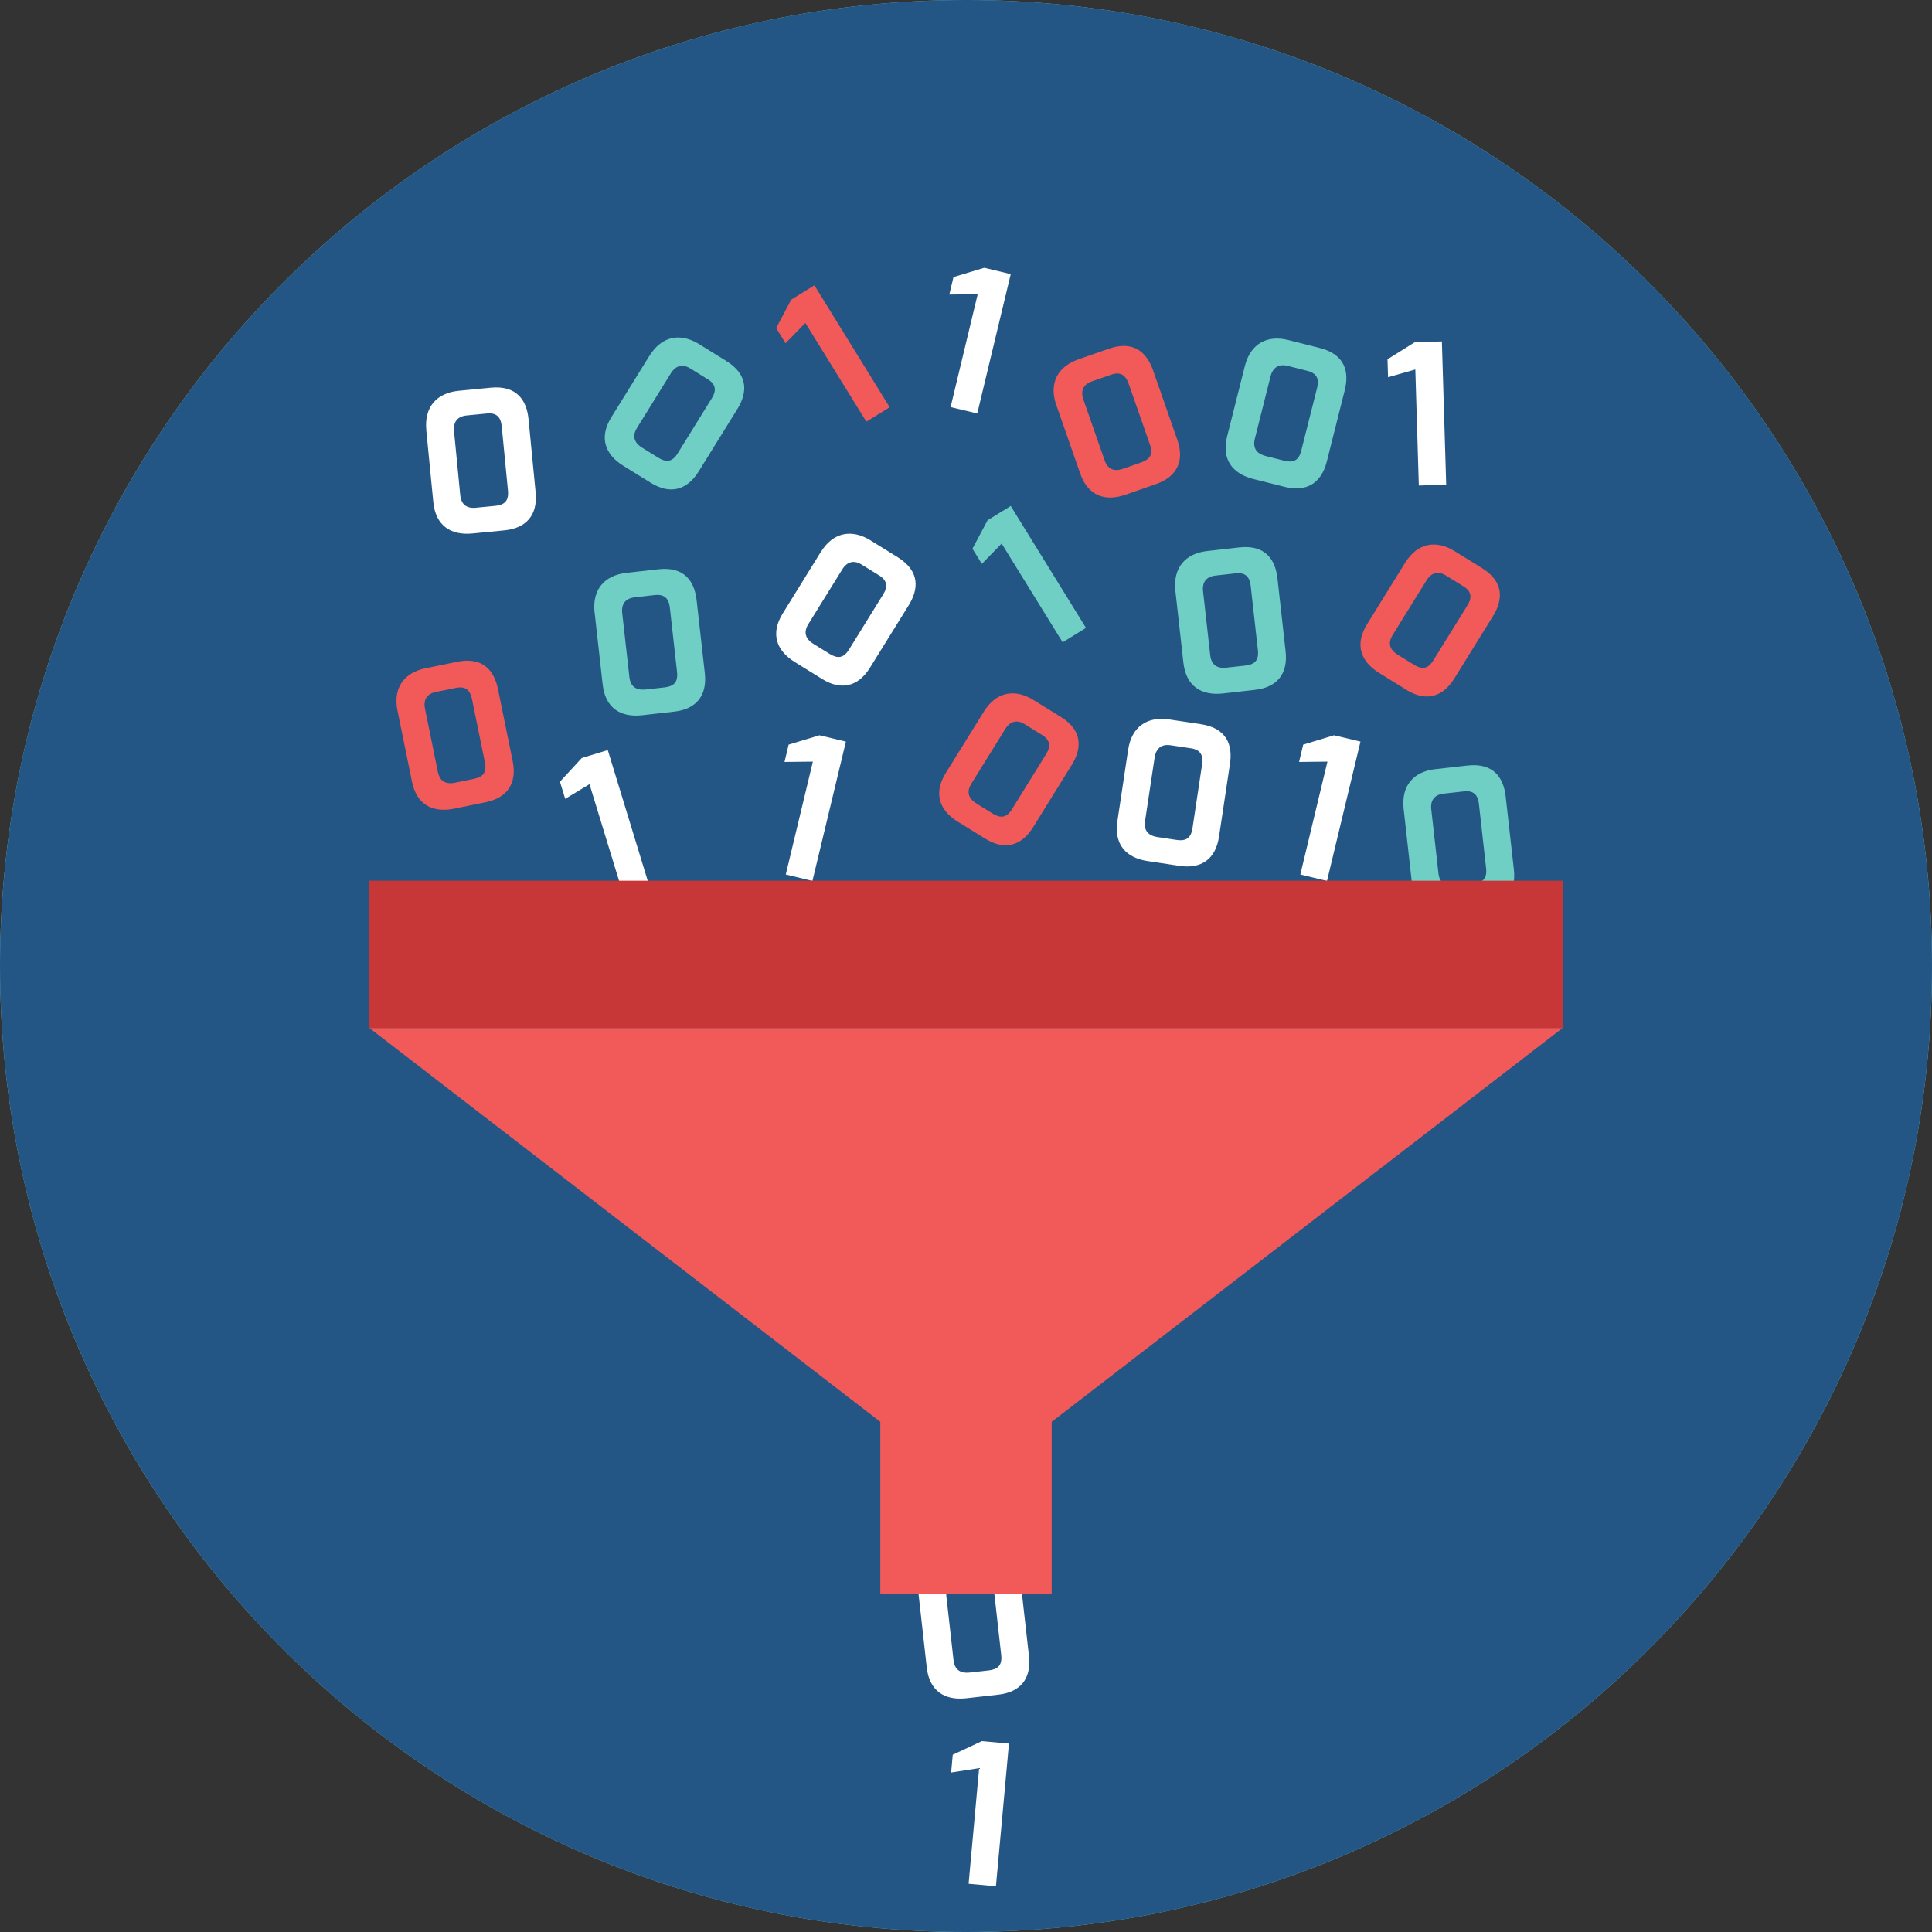
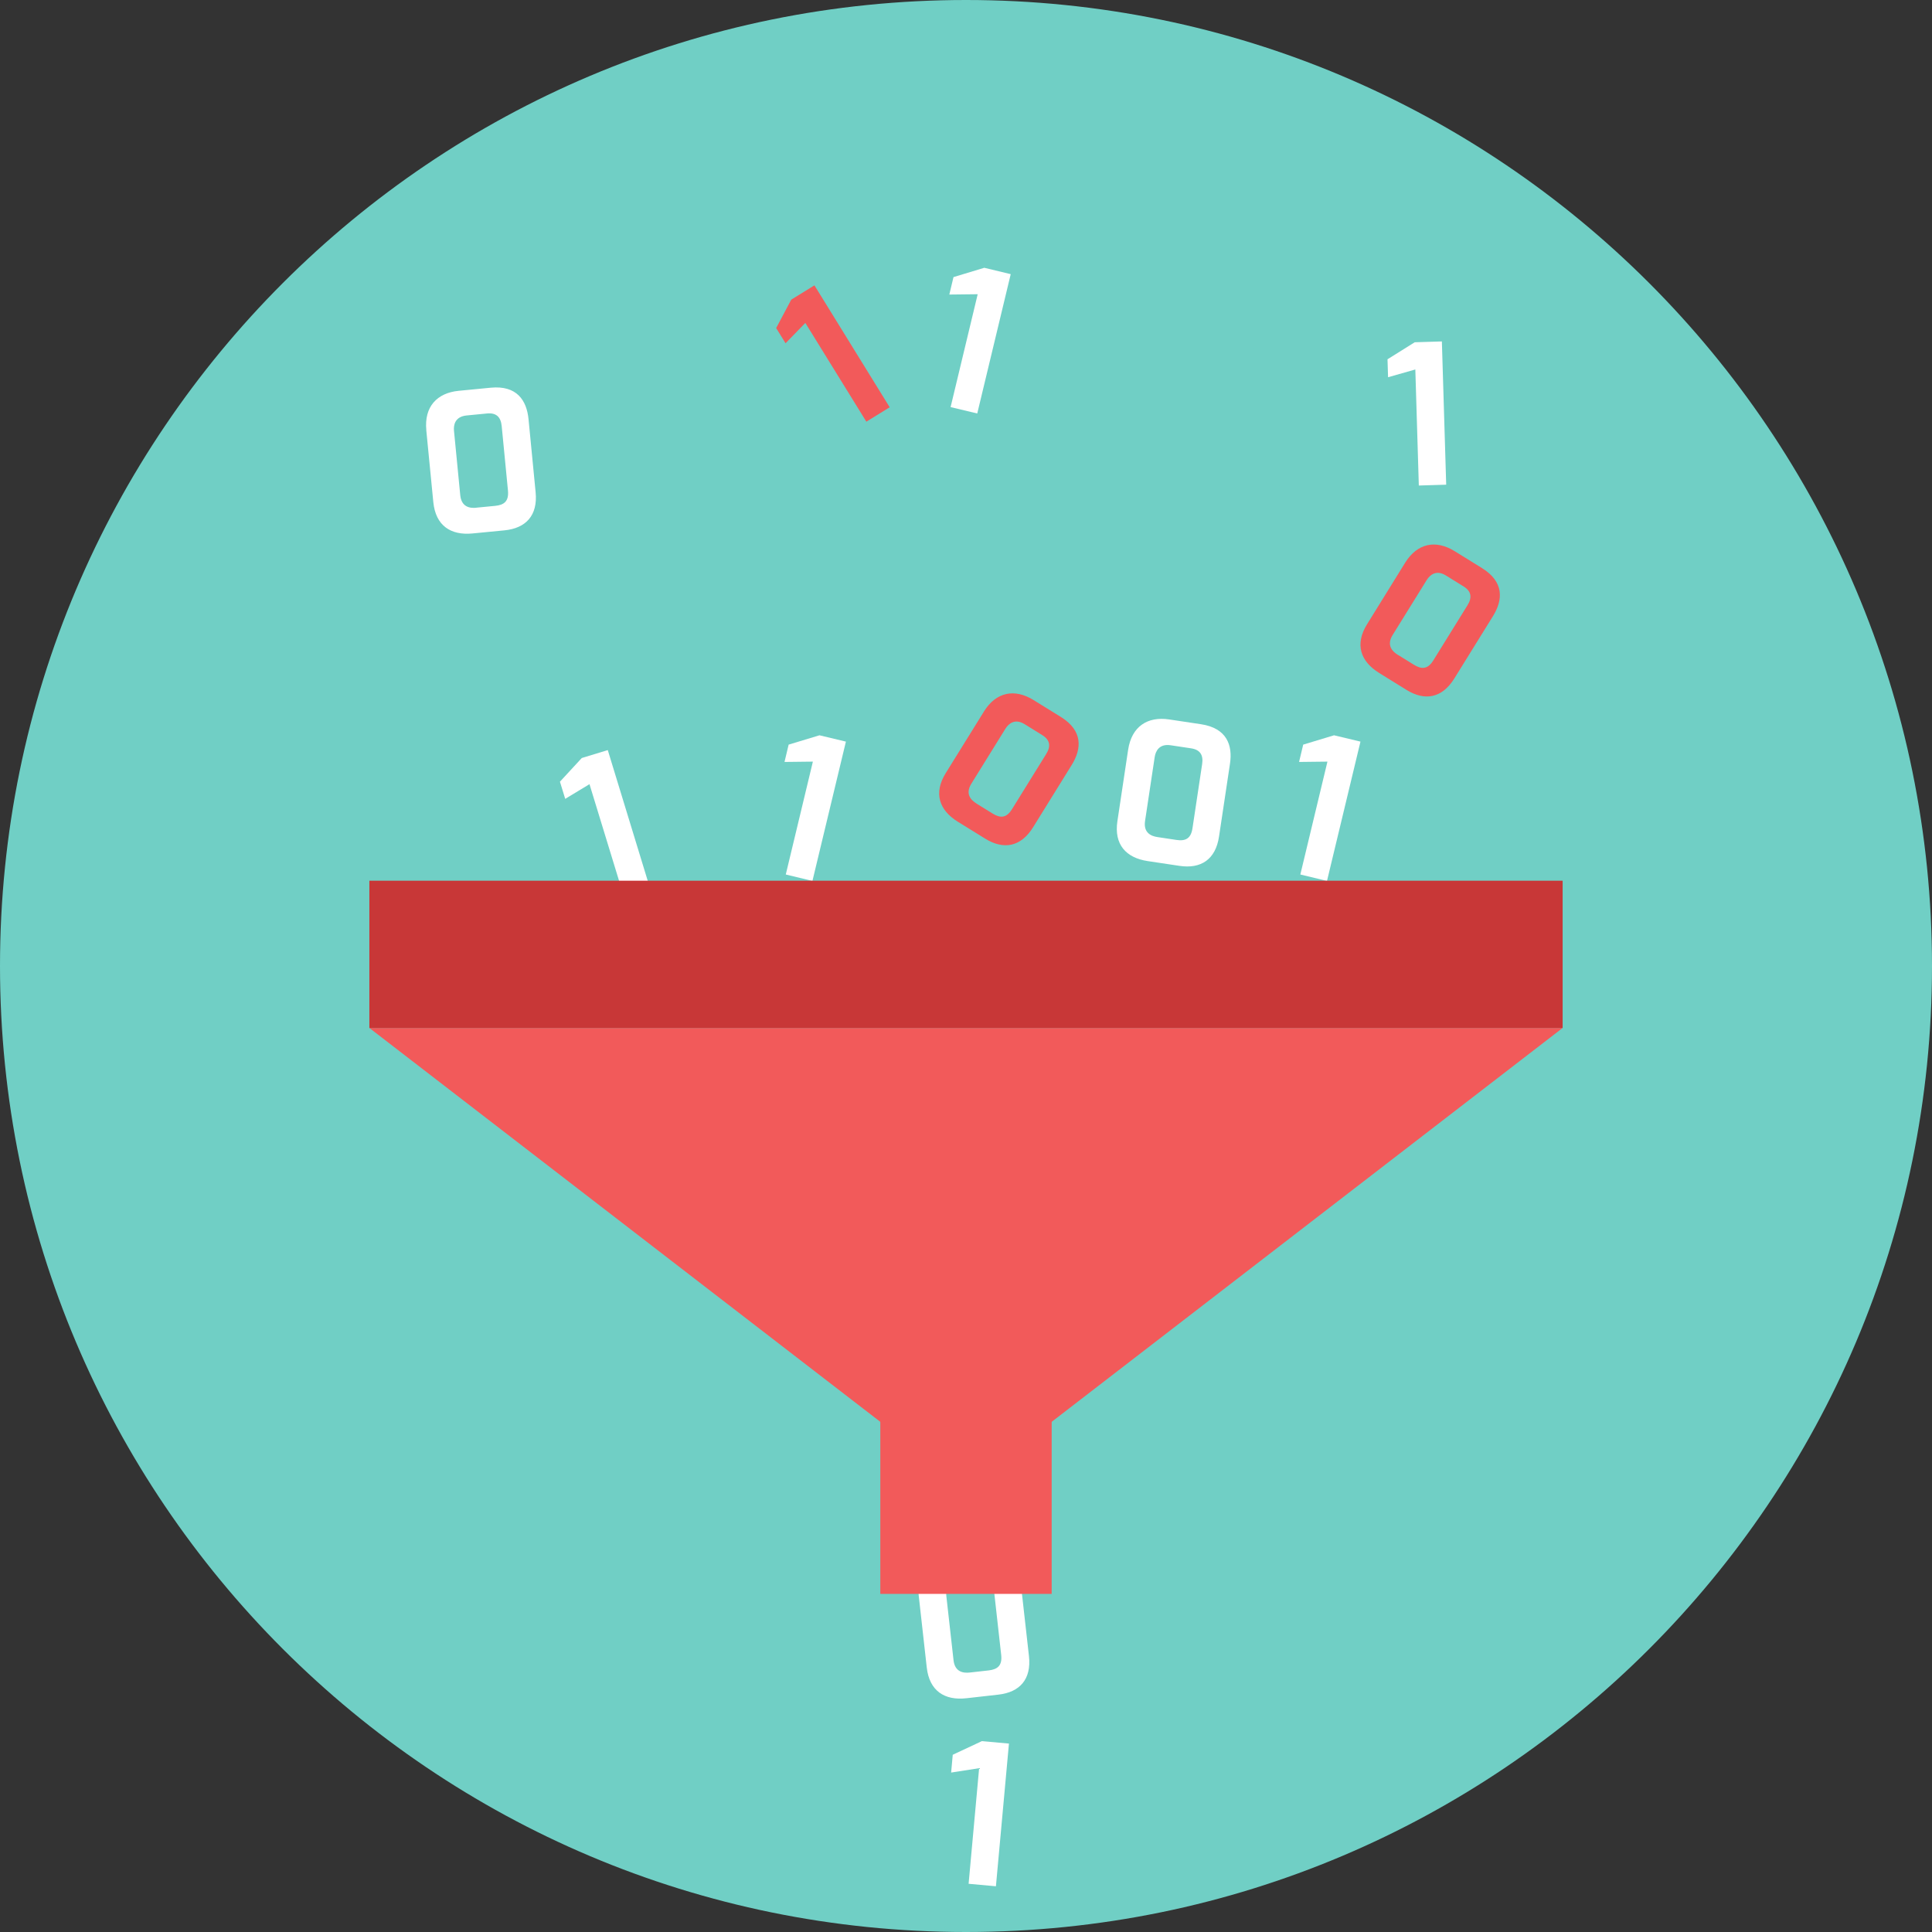
<svg xmlns="http://www.w3.org/2000/svg" xmlns:ns1="http://sodipodi.sourceforge.net/DTD/sodipodi-0.dtd" xmlns:ns2="http://www.inkscape.org/namespaces/inkscape" width="34.862mm" height="34.863mm" viewBox="0 0 34.862 34.863" version="1.1" id="svg8" ns1:docname="ip_analysis_round.svg" ns2:version="1.0.1 (3bc2e813f5, 2020-09-07)">
  <rect x="0" y="0" width="34.862" height="34.863" fill="#333333" stroke="none" />
  <defs id="defs2" />
  <ns1:namedview id="base" pagecolor="#ffffff" bordercolor="#666666" borderopacity="1.0" ns2:pageopacity="0.0" ns2:pageshadow="2" ns2:zoom="1.4" ns2:cx="117.42171" ns2:cy="-147.95896" ns2:document-units="mm" ns2:current-layer="layer1" ns2:document-rotation="0" showgrid="false" ns2:window-width="2560" ns2:window-height="1387" ns2:window-x="1912" ns2:window-y="-8" ns2:window-maximized="1" />
  <g ns2:label="Warstwa 1" ns2:groupmode="layer" id="layer1" transform="translate(-126.956,-225.985)">
    <path d="m 161.818,243.416 c 0,-9.627 -7.804,-17.431 -17.431,-17.431 -9.627,0 -17.431,7.804 -17.431,17.431 0,9.627 7.804,17.431 17.431,17.431 9.627,0 17.431,-7.805 17.431,-17.431" style="fill:#70cfc5;fill-opacity:1;fill-rule:nonzero;stroke:none;stroke-width:0.035" id="path2249" />
-     <path d="m 161.818,243.416 c 0,-9.627 -7.804,-17.431 -17.431,-17.431 -9.627,0 -17.431,7.804 -17.431,17.431 0,9.627 7.804,17.431 17.431,17.431 9.627,0 17.431,-7.805 17.431,-17.431" style="fill:#245685;fill-opacity:1;fill-rule:nonzero;stroke:none;stroke-width:0.035" id="path2547" />
    <path d="m 135.55,235.146 0.341,-0.033 c 0.165,-0.016 0.249,-0.086 0.231,-0.276 l -0.113,-1.163 c -0.016,-0.162 -0.095,-0.244 -0.264,-0.228 l -0.37,0.036 c -0.211,0.021 -0.237,0.175 -0.227,0.276 l 0.113,1.162 c 0.021,0.214 0.172,0.239 0.29,0.227 z m -0.901,-1.399 c -0.041,-0.422 0.192,-0.672 0.584,-0.71 l 0.577,-0.056 c 0.473,-0.046 0.65,0.23 0.683,0.567 l 0.128,1.319 c 0.041,0.418 -0.174,0.65 -0.563,0.688 l -0.576,0.056 c -0.395,0.038 -0.665,-0.143 -0.707,-0.565 l -0.127,-1.299" style="fill:#ffffff;fill-opacity:1;fill-rule:nonzero;stroke:none;stroke-width:0.035" id="path2251" />
    <path d="m 138.606,238.427 0.34,-0.038 c 0.165,-0.019 0.248,-0.09 0.227,-0.28 l -0.13,-1.162 c -0.018,-0.162 -0.099,-0.243 -0.268,-0.225 l -0.369,0.042 c -0.211,0.024 -0.235,0.178 -0.223,0.279 l 0.13,1.16 c 0.024,0.214 0.175,0.236 0.293,0.223 z m -0.921,-1.386 c -0.047,-0.422 0.182,-0.675 0.574,-0.719 l 0.576,-0.065 c 0.473,-0.053 0.653,0.22 0.691,0.557 l 0.148,1.316 c 0.047,0.418 -0.165,0.653 -0.553,0.696 l -0.576,0.065 c -0.395,0.044 -0.667,-0.133 -0.714,-0.554 l -0.145,-1.297" style="fill:#70cfc5;fill-opacity:1;fill-rule:nonzero;stroke:none;stroke-width:0.035" id="path2253" />
    <path d="m 149.795,234.214 0.332,0.084 c 0.161,0.041 0.264,0.003 0.31,-0.182 l 0.286,-1.134 c 0.04,-0.158 -0.007,-0.262 -0.172,-0.304 l -0.36,-0.091 c -0.206,-0.051 -0.282,0.085 -0.307,0.183 l -0.285,1.132 c -0.052,0.209 0.081,0.283 0.196,0.312 z m -0.377,-1.621 c 0.103,-0.411 0.407,-0.568 0.789,-0.471 l 0.562,0.142 c 0.461,0.116 0.535,0.435 0.452,0.764 l -0.323,1.284 c -0.103,0.407 -0.383,0.553 -0.762,0.458 l -0.562,-0.141 c -0.385,-0.097 -0.578,-0.359 -0.475,-0.77 l 0.319,-1.266" style="fill:#70cfc5;fill-opacity:1;fill-rule:nonzero;stroke:none;stroke-width:0.035" id="path2255" />
    <path d="m 149.087,238.033 0.34,-0.038 c 0.165,-0.018 0.248,-0.09 0.227,-0.279 l -0.13,-1.162 c -0.018,-0.161 -0.099,-0.243 -0.268,-0.224 l -0.369,0.041 c -0.211,0.024 -0.235,0.178 -0.223,0.279 l 0.13,1.16 c 0.024,0.214 0.175,0.236 0.293,0.223 z m -0.921,-1.386 c -0.047,-0.422 0.182,-0.675 0.574,-0.719 l 0.576,-0.065 c 0.473,-0.053 0.653,0.22 0.691,0.557 l 0.147,1.317 c 0.047,0.418 -0.165,0.653 -0.553,0.696 l -0.576,0.065 c -0.395,0.044 -0.667,-0.133 -0.715,-0.554 l -0.145,-1.297" style="fill:#70cfc5;fill-opacity:1;fill-rule:nonzero;stroke:none;stroke-width:0.035" id="path2257" />
    <path d="m 153.205,241.968 0.34,-0.038 c 0.165,-0.018 0.248,-0.09 0.227,-0.279 l -0.13,-1.162 c -0.018,-0.162 -0.099,-0.243 -0.268,-0.224 l -0.369,0.041 c -0.211,0.024 -0.235,0.178 -0.223,0.279 l 0.13,1.16 c 0.024,0.214 0.175,0.236 0.293,0.223 z m -0.921,-1.386 c -0.047,-0.422 0.182,-0.675 0.574,-0.718 l 0.576,-0.065 c 0.473,-0.053 0.653,0.22 0.691,0.557 l 0.148,1.317 c 0.047,0.418 -0.165,0.653 -0.553,0.696 l -0.576,0.065 c -0.395,0.044 -0.667,-0.133 -0.715,-0.555 l -0.145,-1.297" style="fill:#70cfc5;fill-opacity:1;fill-rule:nonzero;stroke:none;stroke-width:0.035" id="path2259" />
    <path d="m 144.455,256.165 0.34,-0.038 c 0.165,-0.019 0.248,-0.09 0.227,-0.28 l -0.13,-1.162 c -0.018,-0.162 -0.099,-0.243 -0.268,-0.224 l -0.369,0.042 c -0.211,0.024 -0.235,0.178 -0.223,0.279 l 0.13,1.16 c 0.024,0.214 0.175,0.236 0.293,0.223 z m -0.921,-1.386 c -0.047,-0.422 0.182,-0.675 0.574,-0.719 l 0.576,-0.065 c 0.473,-0.053 0.653,0.22 0.691,0.557 l 0.148,1.316 c 0.047,0.418 -0.165,0.653 -0.553,0.696 l -0.576,0.065 c -0.395,0.044 -0.667,-0.133 -0.715,-0.554 l -0.145,-1.297" style="fill:#ffffff;fill-opacity:1;fill-rule:nonzero;stroke:none;stroke-width:0.035" id="path2261" />
-     <path d="m 141.635,237.604 0.291,0.18 c 0.141,0.087 0.251,0.083 0.351,-0.08 l 0.616,-0.994 c 0.086,-0.138 0.073,-0.252 -0.072,-0.341 l -0.316,-0.196 c -0.18,-0.112 -0.294,-0.005 -0.348,0.082 l -0.615,0.992 c -0.113,0.183 -0.009,0.294 0.093,0.357 z m 0.133,-1.659 c 0.223,-0.36 0.56,-0.417 0.895,-0.21 l 0.492,0.305 c 0.404,0.251 0.378,0.577 0.199,0.865 l -0.698,1.126 c -0.221,0.357 -0.533,0.412 -0.865,0.206 l -0.492,-0.305 c -0.338,-0.209 -0.442,-0.517 -0.219,-0.877 l 0.687,-1.11" style="fill:#ffffff;fill-opacity:1;fill-rule:nonzero;stroke:none;stroke-width:0.035" id="path2263" />
-     <path d="m 147.224,234.443 0.323,-0.113 c 0.157,-0.055 0.222,-0.143 0.159,-0.323 l -0.386,-1.103 c -0.054,-0.153 -0.15,-0.215 -0.311,-0.159 l -0.351,0.122 c -0.2,0.07 -0.189,0.226 -0.155,0.322 l 0.385,1.102 c 0.071,0.204 0.223,0.192 0.336,0.152 z m -1.207,-1.146 c -0.14,-0.4 0.028,-0.698 0.4,-0.828 l 0.547,-0.191 c 0.449,-0.157 0.686,0.07 0.798,0.389 l 0.437,1.251 c 0.139,0.397 -0.015,0.673 -0.384,0.802 l -0.547,0.191 c -0.375,0.131 -0.68,0.019 -0.82,-0.381 l -0.43,-1.232" style="fill:#f25a5a;fill-opacity:1;fill-rule:nonzero;stroke:none;stroke-width:0.035" id="path2265" />
    <path d="m 138.543,234.064 0.291,0.18 c 0.141,0.087 0.251,0.083 0.351,-0.079 l 0.616,-0.994 c 0.086,-0.138 0.073,-0.252 -0.072,-0.341 l -0.316,-0.196 c -0.18,-0.112 -0.294,-0.005 -0.348,0.081 l -0.615,0.992 c -0.113,0.183 -0.008,0.294 0.093,0.357 z m 0.133,-1.659 c 0.223,-0.361 0.56,-0.418 0.895,-0.21 l 0.492,0.305 c 0.404,0.251 0.377,0.577 0.199,0.865 l -0.698,1.126 c -0.221,0.357 -0.533,0.412 -0.865,0.206 l -0.493,-0.305 c -0.338,-0.209 -0.442,-0.517 -0.219,-0.877 l 0.688,-1.11" style="fill:#70cfc5;fill-opacity:1;fill-rule:nonzero;stroke:none;stroke-width:0.035" id="path2267" />
    <path d="m 152.178,237.8 0.291,0.18 c 0.141,0.087 0.251,0.083 0.351,-0.079 l 0.616,-0.994 c 0.086,-0.138 0.073,-0.252 -0.072,-0.341 l -0.316,-0.196 c -0.18,-0.112 -0.294,-0.005 -0.348,0.082 l -0.615,0.992 c -0.113,0.183 -0.008,0.294 0.093,0.357 z m 0.132,-1.659 c 0.224,-0.361 0.56,-0.418 0.895,-0.21 l 0.493,0.305 c 0.404,0.251 0.377,0.577 0.199,0.865 l -0.698,1.126 c -0.221,0.357 -0.533,0.412 -0.865,0.206 l -0.492,-0.305 c -0.338,-0.209 -0.442,-0.517 -0.219,-0.877 l 0.687,-1.11" style="fill:#f25a5a;fill-opacity:1;fill-rule:nonzero;stroke:none;stroke-width:0.035" id="path2269" />
    <path d="m 144.576,240.485 0.291,0.18 c 0.141,0.087 0.251,0.083 0.351,-0.08 l 0.616,-0.994 c 0.086,-0.138 0.073,-0.252 -0.072,-0.342 l -0.316,-0.196 c -0.18,-0.112 -0.294,-0.005 -0.348,0.082 l -0.615,0.992 c -0.113,0.183 -0.009,0.294 0.093,0.357 z m 0.133,-1.659 c 0.224,-0.361 0.56,-0.417 0.895,-0.21 l 0.493,0.305 c 0.404,0.25 0.377,0.577 0.199,0.865 l -0.698,1.126 c -0.221,0.357 -0.533,0.411 -0.865,0.206 l -0.493,-0.305 c -0.338,-0.209 -0.442,-0.517 -0.219,-0.877 l 0.688,-1.109" style="fill:#f25a5a;fill-opacity:1;fill-rule:nonzero;stroke:none;stroke-width:0.035" id="path2271" />
    <path d="m 147.845,241.09 0.338,0.051 c 0.164,0.025 0.263,-0.023 0.291,-0.212 l 0.174,-1.156 c 0.024,-0.161 -0.033,-0.26 -0.201,-0.285 l -0.367,-0.055 c -0.21,-0.032 -0.273,0.112 -0.288,0.212 l -0.174,1.154 c -0.032,0.213 0.108,0.274 0.226,0.291 z m -0.532,-1.577 c 0.063,-0.419 0.35,-0.605 0.74,-0.546 l 0.573,0.086 c 0.47,0.071 0.575,0.381 0.524,0.716 l -0.197,1.31 c -0.062,0.416 -0.327,0.588 -0.714,0.53 l -0.573,-0.086 c -0.393,-0.059 -0.61,-0.301 -0.547,-0.72 l 0.194,-1.291" style="fill:#ffffff;fill-opacity:1;fill-rule:nonzero;stroke:none;stroke-width:0.035" id="path2273" />
-     <path d="m 135.17,240.108 0.335,-0.068 c 0.162,-0.033 0.239,-0.111 0.201,-0.298 l -0.234,-1.146 c -0.033,-0.159 -0.12,-0.233 -0.287,-0.199 l -0.364,0.074 c -0.208,0.042 -0.218,0.198 -0.197,0.298 l 0.233,1.144 c 0.043,0.211 0.195,0.22 0.312,0.196 z m -1.041,-1.298 c -0.085,-0.416 0.121,-0.688 0.507,-0.767 l 0.568,-0.116 c 0.466,-0.095 0.671,0.161 0.738,0.493 l 0.265,1.298 c 0.084,0.412 -0.106,0.665 -0.488,0.743 l -0.568,0.116 c -0.389,0.079 -0.677,-0.073 -0.761,-0.488 l -0.261,-1.279" style="fill:#f25a5a;fill-opacity:1;fill-rule:nonzero;stroke:none;stroke-width:0.035" id="path2275" />
    <path d="m 137.061,240.089 0.393,-0.426 0.469,-0.143 0.756,2.473 -0.473,0.145 -0.613,-2.003 -0.438,0.265 -0.095,-0.309" style="fill:#ffffff;fill-opacity:1;fill-rule:nonzero;stroke:none;stroke-width:0.035" id="path2277" />
    <path d="m 144.148,257.649 0.525,-0.246 0.489,0.044 -0.235,2.575 -0.493,-0.045 0.19,-2.086 -0.505,0.079 0.029,-0.322" style="fill:#ffffff;fill-opacity:1;fill-rule:nonzero;stroke:none;stroke-width:0.035" id="path2279" />
    <path d="m 141.188,239.421 0.555,-0.168 0.477,0.114 -0.604,2.514 -0.481,-0.116 0.489,-2.037 -0.512,0.006 0.075,-0.314" style="fill:#ffffff;fill-opacity:1;fill-rule:nonzero;stroke:none;stroke-width:0.035" id="path2281" />
    <path d="m 151.993,232.468 0.491,-0.307 0.49,-0.015 0.078,2.585 -0.494,0.015 -0.063,-2.094 -0.492,0.14 -0.01,-0.323" style="fill:#ffffff;fill-opacity:1;fill-rule:nonzero;stroke:none;stroke-width:0.035" id="path2283" />
    <path d="m 144.162,230.985 0.555,-0.168 0.477,0.115 -0.604,2.514 -0.481,-0.115 0.489,-2.037 -0.512,0.006 0.075,-0.314" style="fill:#ffffff;fill-opacity:1;fill-rule:nonzero;stroke:none;stroke-width:0.035" id="path2285" />
    <path d="m 144.504,235.885 0.272,-0.512 0.418,-0.258 1.358,2.2 -0.421,0.26 -1.101,-1.782 -0.357,0.367 -0.17,-0.275" style="fill:#70cfc5;fill-opacity:1;fill-rule:nonzero;stroke:none;stroke-width:0.035" id="path2287" />
    <path d="m 140.962,231.904 0.272,-0.512 0.418,-0.258 1.358,2.2 -0.421,0.26 -1.101,-1.782 -0.357,0.367 -0.17,-0.275" style="fill:#f25a5a;fill-opacity:1;fill-rule:nonzero;stroke:none;stroke-width:0.035" id="path2289" />
    <path d="m 150.473,239.421 0.555,-0.168 0.477,0.114 -0.604,2.514 -0.481,-0.116 0.489,-2.037 -0.512,0.006 0.075,-0.314" style="fill:#ffffff;fill-opacity:1;fill-rule:nonzero;stroke:none;stroke-width:0.035" id="path2291" />
    <path d="m 155.153,244.534 -10.766,8.299 -10.766,-8.299 z" style="fill:#f25a5a;fill-opacity:1;fill-rule:nonzero;stroke:none;stroke-width:0.035" id="path2293" />
    <path d="m 145.933,254.746 h -3.092 v -3.785 h 3.092 v 3.785" style="fill:#f25a5a;fill-opacity:1;fill-rule:nonzero;stroke:none;stroke-width:0.035" id="path2295" />
    <path d="m 155.153,241.877 h -21.532 v 2.658 h 21.532 v -2.658" style="fill:#c83737;fill-opacity:1;fill-rule:nonzero;stroke:none;stroke-width:0.035" id="path2297" />
  </g>
</svg>